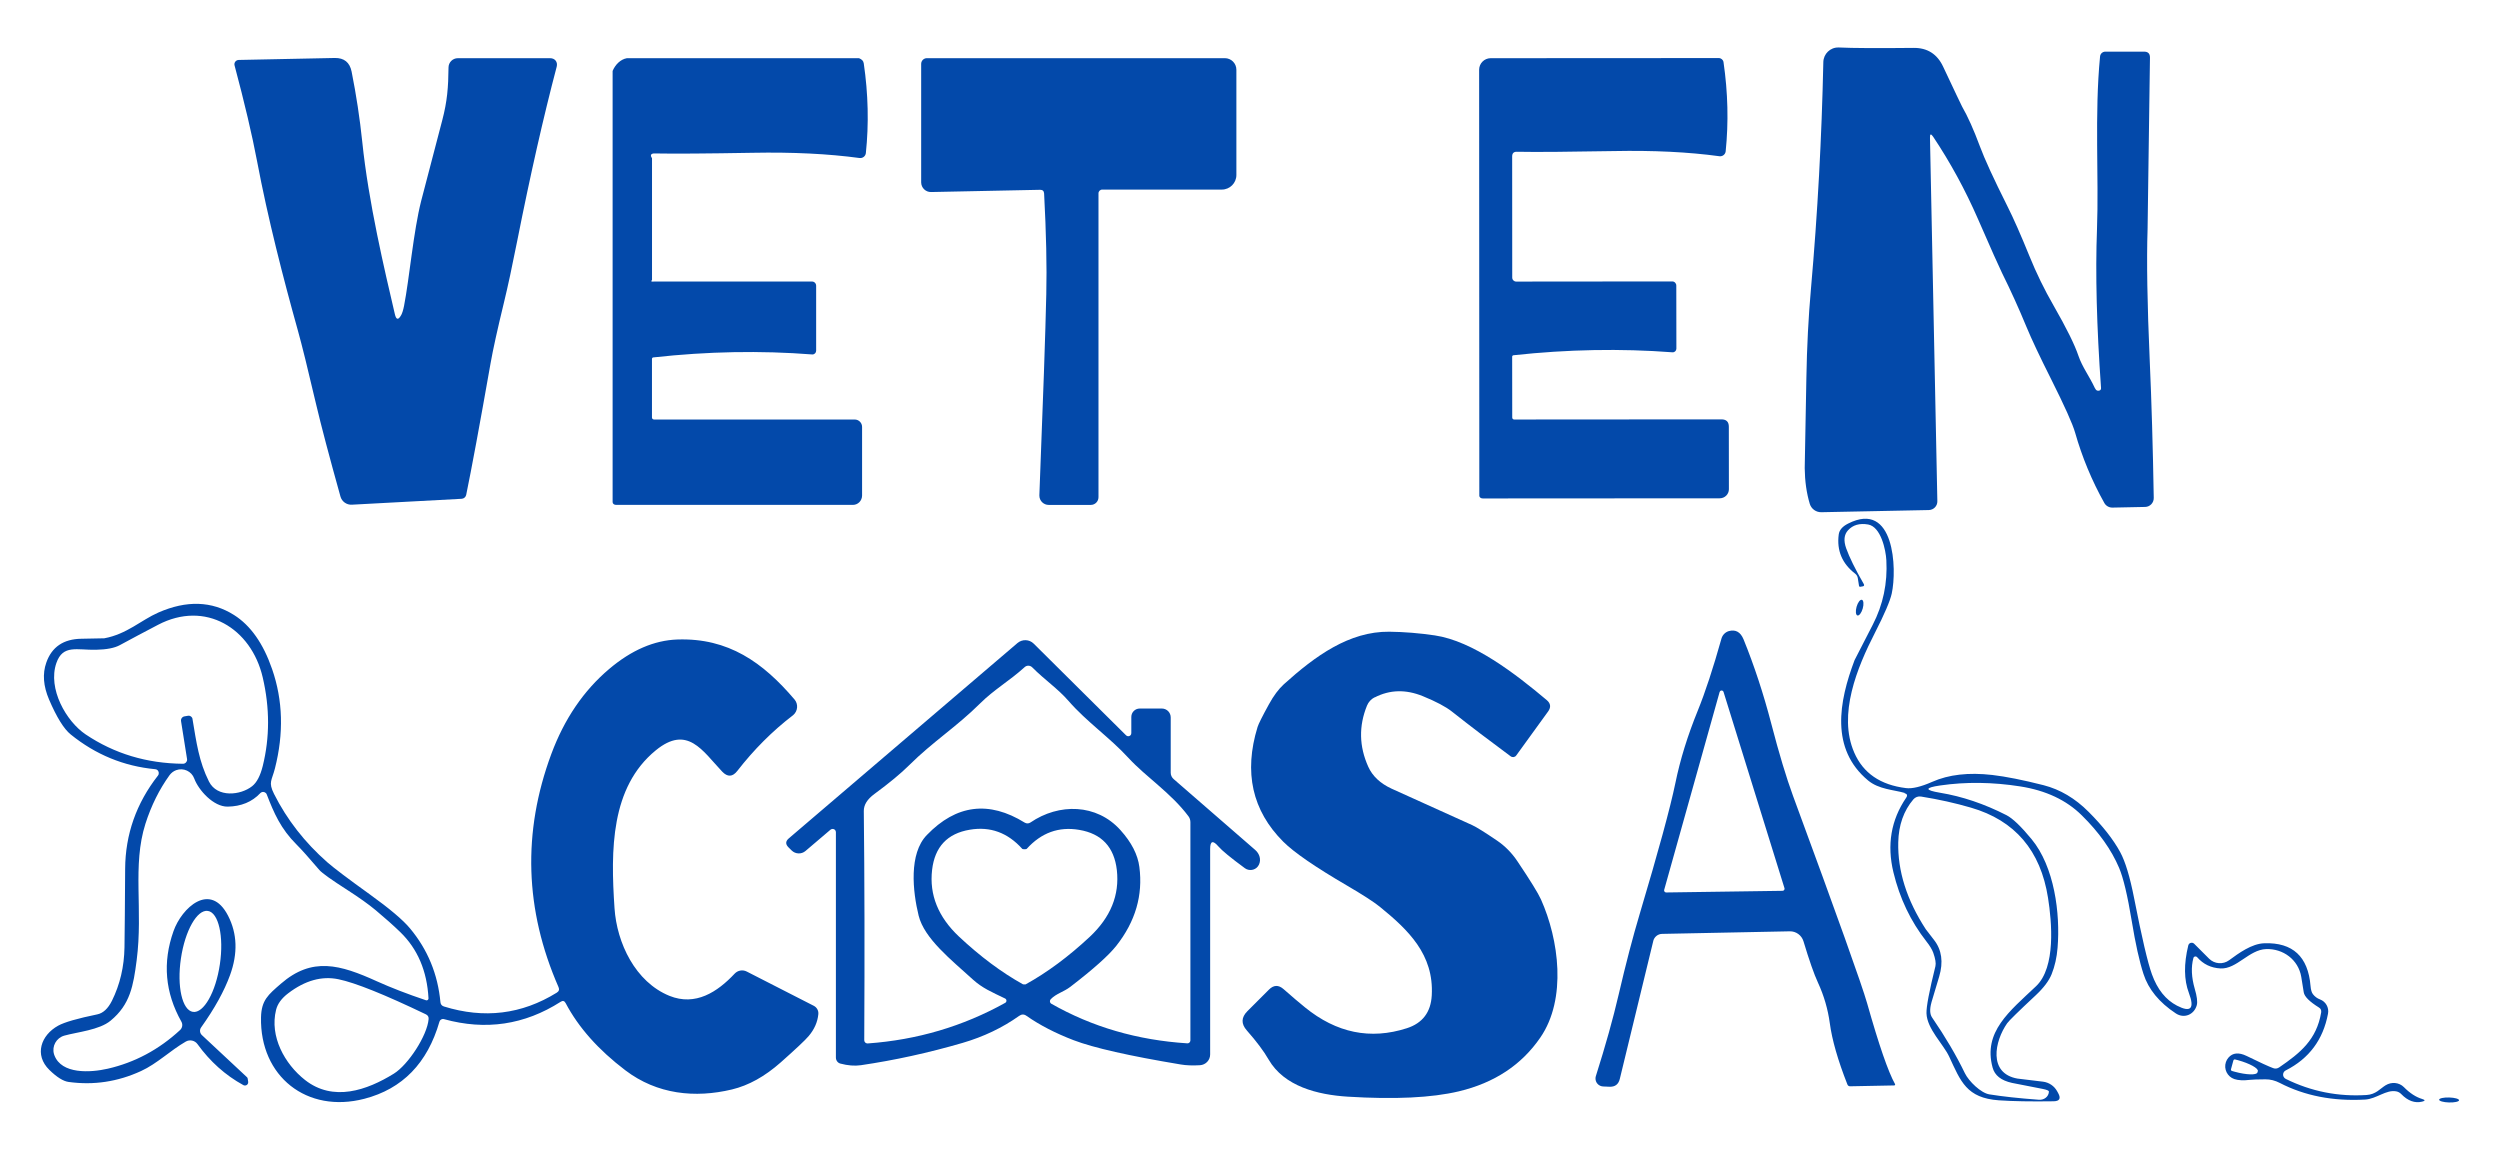
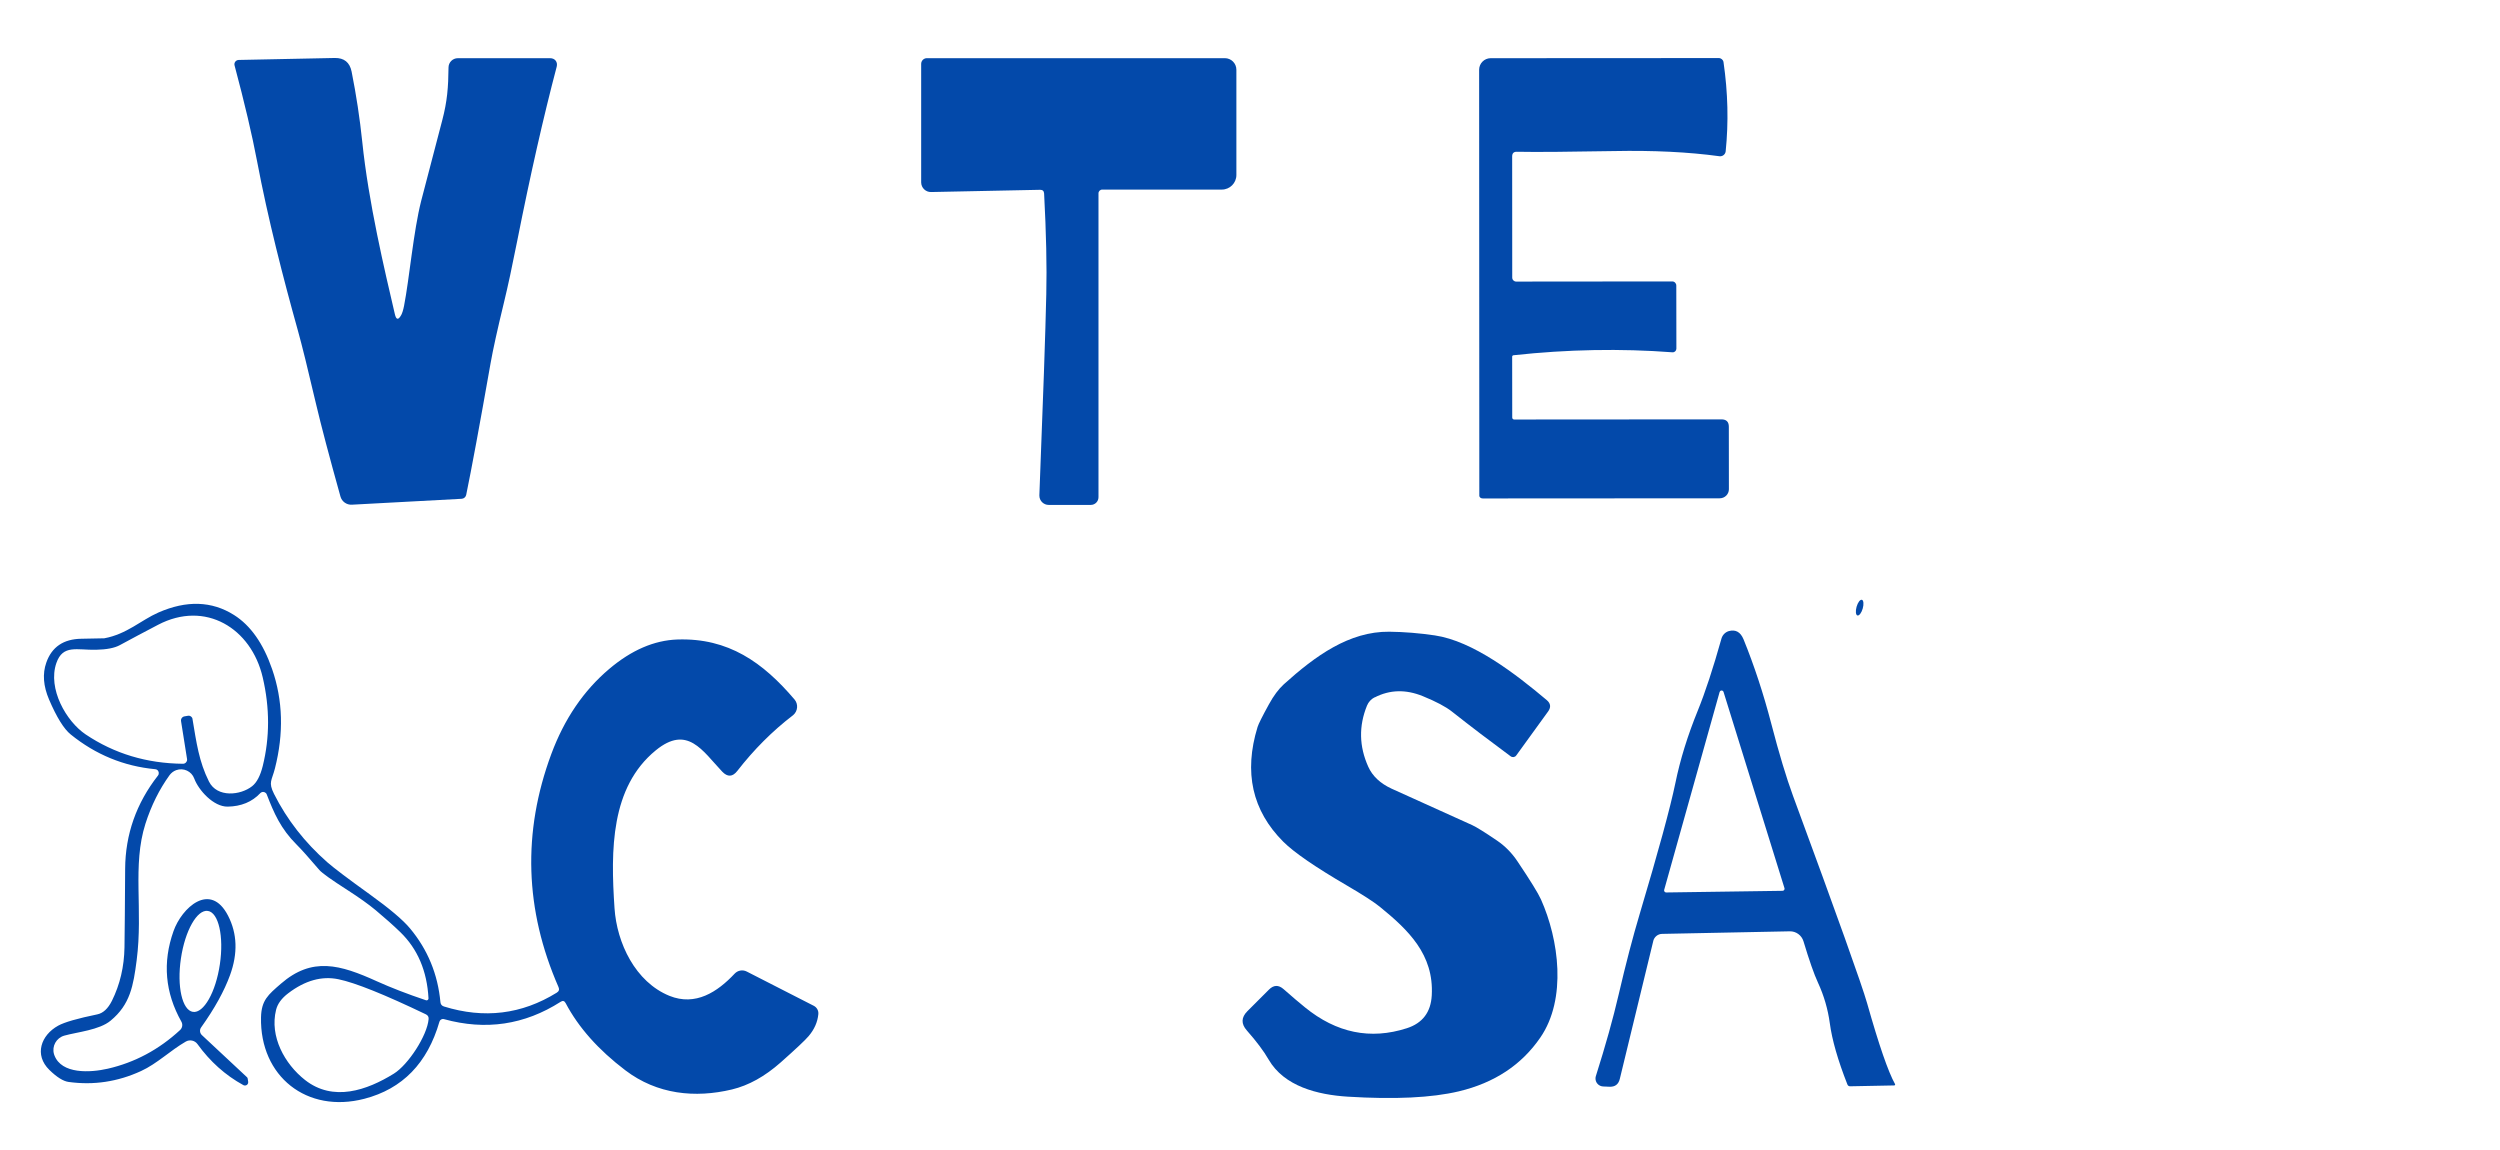
<svg xmlns="http://www.w3.org/2000/svg" width="150" height="69" viewBox="0 0 150 69" fill="none">
  <g id="LOGO PRINCIPAL 2">
-     <path id="Vector" d="M115.991 8.206C115.857 8.008 115.792 8.025 115.799 8.264L116.241 30.072C116.248 30.36 116.018 30.597 115.73 30.603L109.281 30.733C108.964 30.74 108.681 30.536 108.587 30.233C108.393 29.587 108.292 28.871 108.283 28.089C108.283 28.062 108.317 26.265 108.382 22.696C108.415 20.796 108.507 19.005 108.658 17.322C109.058 12.784 109.304 8.251 109.4 3.725C109.411 3.231 109.817 2.838 110.308 2.849C110.317 2.849 110.324 2.849 110.333 2.849C111.194 2.89 112.685 2.896 114.808 2.874C115.638 2.863 116.232 3.24 116.589 4.002C117.308 5.531 117.687 6.326 117.723 6.391C118.065 6.983 118.42 7.775 118.79 8.771C119.076 9.544 119.621 10.73 120.424 12.331C120.808 13.092 121.254 14.106 121.768 15.37C122.179 16.384 122.661 17.375 123.219 18.342C123.987 19.68 124.482 20.682 124.708 21.352C124.933 22.017 125.373 22.594 125.687 23.275C125.73 23.362 125.775 23.413 125.826 23.433C125.868 23.447 125.908 23.447 125.949 23.438C126.029 23.418 126.069 23.364 126.062 23.279C125.799 19.57 125.719 16.399 125.819 13.769C125.937 10.611 125.665 6.875 126.004 3.383C126.02 3.222 126.156 3.099 126.319 3.099H128.647C128.884 3.099 129 3.218 128.998 3.454C128.906 10.263 128.859 13.695 128.855 13.753C128.792 15.631 128.835 18.259 128.984 21.636C129.094 24.103 129.174 26.85 129.225 29.878C129.23 30.168 129 30.411 128.71 30.416L126.743 30.456C126.542 30.458 126.355 30.351 126.259 30.177C125.513 28.844 124.929 27.439 124.507 25.959C124.357 25.434 123.879 24.369 123.074 22.763C122.388 21.401 121.893 20.349 121.585 19.606C121.136 18.516 120.647 17.438 120.118 16.37C119.949 16.026 119.466 14.948 118.676 13.135C117.922 11.406 117.029 9.763 115.993 8.209L115.991 8.206Z" fill="#0349AA" />
    <path id="Vector_2" d="M24.069 18.911C24.134 18.793 24.192 18.608 24.243 18.351C24.562 16.719 24.804 13.889 25.272 12.049C25.569 10.89 25.991 9.274 26.54 7.197C26.83 6.094 26.902 5.228 26.911 4.051C26.911 3.743 27.161 3.492 27.469 3.492C28.728 3.492 31.779 3.492 33.009 3.492C33.299 3.492 33.475 3.72 33.402 4.002C32.612 6.998 31.821 10.482 31.034 14.45C30.734 15.966 30.471 17.19 30.245 18.119C29.848 19.753 29.58 20.973 29.438 21.776C28.781 25.503 28.292 28.14 27.971 29.695C27.942 29.824 27.833 29.92 27.703 29.927L21.107 30.282C20.797 30.297 20.516 30.097 20.429 29.797C19.757 27.392 19.27 25.546 18.966 24.255C18.478 22.167 18.114 20.696 17.875 19.84C16.993 16.683 16.074 13.112 15.424 9.671C15.125 8.092 14.674 6.177 14.074 3.926C14.036 3.787 14.118 3.644 14.259 3.606C14.279 3.602 14.301 3.597 14.324 3.597L20.08 3.479C20.645 3.468 20.984 3.74 21.096 4.294C21.377 5.703 21.589 7.103 21.734 8.494C22.109 12.143 23.078 16.218 23.692 18.851C23.772 19.197 23.9 19.217 24.069 18.907V18.911Z" fill="#0349AA" />
-     <path id="Vector_3" d="M39.232 25.171H51.281C51.527 25.171 51.725 25.369 51.725 25.615V29.73C51.725 30.041 51.48 30.293 51.176 30.293H36.96C36.846 30.293 36.757 30.219 36.757 30.128V4.256C36.92 3.872 37.23 3.562 37.612 3.492H51.542C51.708 3.562 51.801 3.644 51.826 3.805C52.094 5.641 52.136 7.436 51.951 9.189C51.929 9.372 51.761 9.504 51.578 9.481H51.574C49.69 9.227 47.556 9.122 45.167 9.167C42.391 9.216 40.426 9.229 39.275 9.207C39.08 9.202 38.982 9.296 39.121 9.49V16.801C38.982 16.931 39.223 16.893 39.223 16.893H48.728C48.862 16.893 48.969 17.007 48.969 17.147V21.039C48.969 21.165 48.873 21.265 48.752 21.267C48.746 21.267 48.739 21.267 48.732 21.267C45.63 21.026 42.453 21.084 39.201 21.444C39.147 21.453 39.118 21.484 39.118 21.54V25.052C39.118 25.117 39.17 25.168 39.232 25.168V25.171Z" fill="#0349AA" />
    <path id="Vector_4" d="M90.73 21.408L90.734 25.057C90.734 25.119 90.786 25.171 90.848 25.171L103.284 25.162C103.583 25.162 103.73 25.309 103.73 25.604L103.734 29.353C103.734 29.654 103.489 29.898 103.183 29.898L88.964 29.907C88.85 29.907 88.759 29.835 88.759 29.746L88.748 4.185C88.748 3.805 89.056 3.495 89.435 3.492L103.127 3.484C103.268 3.484 103.391 3.588 103.411 3.729C103.676 5.556 103.719 7.34 103.54 9.082C103.52 9.263 103.357 9.394 103.176 9.374C103.174 9.374 103.17 9.374 103.167 9.374C101.308 9.12 99.197 9.017 96.837 9.064C94.096 9.113 92.154 9.129 91.013 9.106C90.824 9.102 90.73 9.193 90.73 9.385L90.734 16.658C90.734 16.79 90.842 16.895 90.971 16.895L100.337 16.886C100.471 16.886 100.578 16.998 100.578 17.134L100.583 20.917C100.583 21.037 100.487 21.138 100.366 21.138C100.359 21.138 100.353 21.138 100.346 21.138C97.241 20.903 94.062 20.961 90.812 21.314C90.759 21.323 90.73 21.354 90.73 21.408Z" fill="#0349AA" />
    <path id="Vector_5" d="M62.411 11.388L55.864 11.522C55.54 11.529 55.275 11.27 55.27 10.946C55.27 10.946 55.27 10.741 55.27 10.736V3.834C55.27 3.644 55.424 3.49 55.614 3.49H73.489C73.873 3.49 74.183 3.801 74.183 4.185V10.5C74.183 10.982 73.793 11.375 73.308 11.375H73.268H66.134C66.009 11.375 65.909 11.476 65.909 11.601V29.833C65.909 30.088 65.703 30.295 65.447 30.295H62.922C62.612 30.295 62.362 30.045 62.362 29.737C62.362 29.728 62.362 29.721 62.362 29.712C62.589 23.929 62.728 19.91 62.777 17.652C62.817 15.995 62.772 13.981 62.647 11.614C62.638 11.462 62.56 11.386 62.408 11.388H62.411Z" fill="#0349AA" />
-     <path id="Vector_6" d="M114.277 47.574C113.614 47.385 112.725 47.362 112.083 46.826C109.812 44.935 110.33 42.108 111.275 39.607C111.277 39.598 111.641 38.89 112.366 37.483C112.987 36.28 113.257 34.989 113.181 33.614C113.15 33.002 112.855 31.604 112.089 31.47C111.574 31.381 111.172 31.497 110.879 31.82C110.643 32.079 110.607 32.439 110.77 32.897C110.958 33.426 111.308 34.141 111.826 35.04C111.871 35.121 111.846 35.17 111.754 35.183L111.609 35.208C111.574 35.212 111.551 35.197 111.542 35.157L111.467 34.683C111.451 34.583 111.397 34.491 111.317 34.426C110.527 33.817 110.196 33.031 110.324 32.066C110.359 31.802 110.547 31.586 110.884 31.416C113.676 29.994 113.826 34.152 113.504 35.614C113.406 36.059 113.071 36.842 112.496 37.968C111.435 40.038 110.261 42.874 111.254 45.154C111.788 46.386 112.821 47.096 114.359 47.286C114.732 47.333 115.257 47.208 115.931 46.911C116.917 46.473 118.121 46.335 119.536 46.498C120.35 46.592 121.377 46.797 122.616 47.112C123.607 47.367 124.507 47.898 125.315 48.709C126.163 49.557 126.795 50.363 127.21 51.125C127.518 51.69 127.797 52.614 128.049 53.9C128.507 56.236 128.862 57.757 129.116 58.46C129.444 59.365 129.946 59.99 130.621 60.34C131.451 60.769 131.687 60.515 131.333 59.577C131.036 58.793 131.025 57.842 131.297 56.723C131.321 56.611 131.435 56.542 131.549 56.569C131.587 56.578 131.623 56.598 131.65 56.625L132.545 57.52C132.868 57.844 133.382 57.884 133.75 57.612C134.321 57.194 135.1 56.618 135.862 56.596C137.562 56.538 138.487 57.393 138.632 59.157C138.652 59.391 138.701 59.554 138.775 59.65C138.891 59.798 139.031 59.903 139.201 59.965C139.547 60.095 139.75 60.454 139.681 60.821C139.388 62.381 138.545 63.516 137.143 64.226C137.002 64.297 136.946 64.467 137.018 64.608C137.047 64.663 137.091 64.708 137.147 64.735C138.67 65.487 140.288 65.809 141.998 65.7C142.554 65.664 142.801 65.322 143.136 65.117C143.496 64.896 143.949 64.943 144.232 65.226C144.589 65.588 144.955 65.827 145.33 65.939C145.522 65.999 145.52 66.052 145.326 66.099C144.888 66.204 144.471 66.052 144.076 65.646C143.991 65.559 143.891 65.503 143.772 65.481C143.165 65.367 142.592 65.934 141.908 65.974C139.987 66.082 138.279 65.749 136.788 64.976C136.504 64.829 136.217 64.757 135.924 64.76C135.451 64.762 135.143 64.773 134.998 64.791C134.605 64.838 134.29 64.822 134.06 64.744C133.641 64.603 133.413 64.145 133.554 63.726C133.587 63.627 133.638 63.538 133.705 63.46C133.96 63.163 134.324 63.129 134.797 63.357C135.585 63.743 136.116 63.987 136.388 64.087C136.513 64.134 136.634 64.121 136.748 64.045C138.025 63.17 138.993 62.386 139.27 60.747C139.29 60.615 139.246 60.515 139.132 60.448C138.569 60.097 138.268 59.796 138.225 59.541C138.136 58.978 138.087 58.67 138.076 58.614C137.9 57.574 136.984 56.913 135.971 56.944C134.942 56.98 134.21 58.15 133.237 58.107C132.663 58.078 132.194 57.853 131.83 57.433C131.781 57.377 131.699 57.37 131.643 57.417C131.623 57.435 131.607 57.458 131.603 57.484C131.458 58.029 131.487 58.643 131.685 59.329C131.819 59.784 131.859 60.108 131.808 60.307C131.658 60.87 131.056 61.142 130.547 60.803C129.551 60.146 128.906 59.358 128.609 58.438C128.362 57.676 128.127 56.616 127.904 55.258C127.652 53.731 127.4 52.67 127.147 52.074C126.687 50.989 125.942 49.937 124.908 48.921C123.982 48.003 122.748 47.425 121.21 47.184C119.549 46.925 117.951 46.904 116.411 47.128C115.473 47.264 115.471 47.409 116.406 47.565C117.73 47.784 119.058 48.231 120.388 48.91C120.754 49.097 121.254 49.573 121.888 50.341C123.268 52.005 123.623 54.812 123.455 56.859C123.408 57.449 123.288 57.98 123.096 58.456C122.935 58.853 122.616 59.275 122.138 59.722C121.1 60.691 120.531 61.249 120.429 61.397C119.681 62.464 119.275 64.4 121.047 64.715C121.123 64.728 121.634 64.791 122.58 64.9C122.942 64.945 123.259 65.162 123.431 65.479L123.493 65.592C123.667 65.909 123.574 66.073 123.214 66.077C121.859 66.097 120.763 66.077 119.929 66.019C117.991 65.88 117.643 64.887 116.953 63.402C116.607 62.656 115.618 61.734 115.589 60.796C115.578 60.398 115.757 59.458 116.125 57.973C116.167 57.799 116.125 57.531 115.996 57.165C115.926 56.973 115.79 56.745 115.583 56.484C114.641 55.28 113.98 53.898 113.605 52.337C113.208 50.689 113.462 49.2 114.368 47.867C114.467 47.724 114.431 47.632 114.266 47.588L114.277 47.574ZM115.888 60.146C115.775 60.548 115.788 60.849 115.924 61.048C116.73 62.225 117.386 63.342 117.893 64.393C118.129 64.878 118.857 65.584 119.362 65.662C120.129 65.787 121.123 65.896 122.344 65.986C122.65 66.006 122.913 65.798 122.933 65.519C122.933 65.512 122.933 65.503 122.933 65.496C122.935 65.438 122.812 65.385 122.567 65.336C121.455 65.121 120.839 64.999 120.719 64.974C120.067 64.831 119.679 64.523 119.554 64.047C118.978 61.91 120.569 60.682 122.161 59.175C123.362 58.04 123.107 55.305 122.882 53.874C122.437 51.031 120.895 49.224 118.257 48.459C117.324 48.186 116.326 47.963 115.263 47.793C115.089 47.764 114.915 47.829 114.801 47.963C114.221 48.646 113.92 49.504 113.895 50.533C113.855 52.259 114.406 54.001 115.549 55.758C115.56 55.778 115.723 55.993 116.042 56.397C116.507 56.993 116.609 57.726 116.35 58.596C116.067 59.536 115.911 60.052 115.886 60.146H115.888ZM134.004 63.623L133.859 64.154C133.846 64.197 133.871 64.244 133.915 64.257L134.08 64.304C134.788 64.498 135.4 64.516 135.446 64.346L135.471 64.268C135.513 64.099 134.978 63.804 134.27 63.609L134.105 63.567C134.062 63.556 134.02 63.581 134.007 63.623H134.004Z" fill="#0349AA" />
    <path id="Vector_7" d="M111.764 36.51C111.838 36.251 111.815 36.016 111.713 35.987C111.611 35.959 111.468 36.146 111.395 36.406C111.321 36.666 111.344 36.9 111.446 36.929C111.548 36.958 111.691 36.77 111.764 36.51Z" fill="#0349AA" />
    <path id="Vector_8" d="M25.558 60.017C25.621 60.037 25.688 60.001 25.705 59.938C25.71 59.925 25.712 59.912 25.71 59.898C25.621 58.257 25.056 56.933 24.016 55.926C23.603 55.526 23.114 55.091 22.547 54.617C22.121 54.262 21.554 53.858 20.846 53.402C19.882 52.784 19.322 52.384 19.163 52.201C18.534 51.462 18.076 50.955 17.797 50.676C16.844 49.727 16.438 48.785 16.005 47.666C15.96 47.545 15.824 47.485 15.703 47.532C15.67 47.545 15.641 47.565 15.616 47.59C15.123 48.115 14.469 48.385 13.659 48.398C12.815 48.409 11.918 47.42 11.656 46.715C11.496 46.275 11.009 46.049 10.569 46.21C10.411 46.268 10.275 46.373 10.174 46.509C9.56 47.36 9.078 48.329 8.728 49.419C7.924 51.938 8.594 54.581 8.199 57.621C8.002 59.13 7.817 60.269 6.634 61.242C5.96 61.803 4.632 61.921 3.857 62.138C3.38 62.274 3.103 62.77 3.239 63.245C3.246 63.27 3.255 63.292 3.263 63.317C3.696 64.46 5.411 64.364 6.471 64.121C8.092 63.748 9.536 62.975 10.804 61.803C10.944 61.673 10.978 61.464 10.882 61.298C9.902 59.554 9.746 57.746 10.409 55.872C10.902 54.472 12.614 52.869 13.683 54.941C14.237 56.017 14.277 57.208 13.801 58.511C13.453 59.467 12.875 60.512 12.067 61.645C11.964 61.787 11.984 61.984 12.114 62.107L14.833 64.646C14.846 64.661 14.855 64.679 14.859 64.701L14.891 64.907C14.909 65.012 14.837 65.112 14.73 65.13C14.685 65.137 14.641 65.13 14.603 65.108C13.52 64.514 12.603 63.692 11.848 62.645C11.688 62.424 11.384 62.359 11.147 62.495C10.217 63.031 9.422 63.824 8.46 64.264C7.065 64.905 5.618 65.124 4.123 64.918C3.801 64.876 3.415 64.637 2.964 64.197C2.038 63.295 2.455 62.111 3.493 61.539C3.868 61.332 4.652 61.106 5.842 60.861C6.188 60.789 6.48 60.517 6.717 60.046C7.201 59.068 7.451 57.998 7.469 56.837C7.484 55.798 7.498 54.229 7.509 52.127C7.522 50.06 8.179 48.195 9.478 46.534C9.558 46.431 9.54 46.284 9.44 46.201C9.404 46.172 9.359 46.154 9.313 46.152C7.429 45.973 5.739 45.279 4.241 44.066C3.835 43.738 3.4 43.039 2.942 41.969C2.598 41.161 2.542 40.424 2.777 39.759C3.105 38.819 3.808 38.341 4.884 38.325C5.777 38.309 6.234 38.301 6.255 38.298C7.609 38.05 8.469 37.206 9.5 36.753C11.194 36.01 12.708 36.059 14.038 36.898C15.031 37.523 15.795 38.606 16.326 40.145C16.976 42.019 17.031 44.006 16.496 46.105C16.31 46.842 16.085 46.925 16.444 47.639C17.221 49.182 18.286 50.546 19.636 51.734C20.043 52.089 20.891 52.73 22.181 53.657C23.375 54.517 24.185 55.2 24.607 55.711C25.663 56.98 26.27 58.453 26.426 60.133C26.44 60.264 26.509 60.349 26.636 60.389C29.045 61.138 31.301 60.863 33.404 59.561C33.538 59.481 33.574 59.369 33.511 59.226C31.484 54.595 31.339 49.932 33.078 45.243C33.857 43.142 35.014 41.44 36.545 40.143C37.884 39.008 39.252 38.417 40.645 38.37C43.705 38.267 45.779 39.745 47.67 41.967C47.906 42.244 47.873 42.664 47.594 42.903C47.585 42.91 47.576 42.918 47.567 42.925C46.339 43.867 45.232 44.977 44.241 46.252C43.955 46.621 43.652 46.634 43.33 46.295C42.15 45.049 41.246 43.465 39.344 45.022C36.641 47.237 36.634 50.982 36.871 54.49C37.009 56.582 38.121 58.92 40.167 59.751C41.732 60.381 43.042 59.523 44.08 58.418C44.268 58.219 44.563 58.168 44.806 58.293L48.828 60.349C49.014 60.445 49.123 60.644 49.1 60.854C49.054 61.327 48.859 61.765 48.518 62.167C48.308 62.415 47.75 62.94 46.844 63.743C45.893 64.585 44.92 65.126 43.92 65.367C41.705 65.898 39.424 65.666 37.522 64.219C35.904 62.991 34.71 61.649 33.938 60.186C33.866 60.05 33.768 60.023 33.639 60.108C31.471 61.493 29.139 61.839 26.641 61.149C26.522 61.115 26.402 61.182 26.368 61.296C25.65 63.79 24.147 65.333 21.862 65.927C18.411 66.825 15.585 64.583 15.661 61.039C15.685 60.014 16.087 59.688 16.851 59.025C18.726 57.397 20.395 57.871 22.618 58.88C23.453 59.257 24.431 59.637 25.554 60.014L25.558 60.017ZM11.549 43.137C11.79 44.571 11.935 45.687 12.538 46.893C13.031 47.873 14.433 47.724 15.13 47.17C15.409 46.949 15.618 46.547 15.764 45.964C16.19 44.245 16.19 42.474 15.764 40.648C15.078 37.687 12.319 36.001 9.48 37.49C8.65 37.923 7.886 38.33 7.192 38.707C6.875 38.881 6.397 38.973 5.761 38.986C4.623 39.013 3.772 38.656 3.382 39.783C2.851 41.32 3.973 43.28 5.138 44.064C6.857 45.218 8.801 45.806 10.978 45.826C11.112 45.826 11.223 45.719 11.226 45.585C11.226 45.571 11.226 45.556 11.223 45.542L10.862 43.265C10.842 43.131 10.933 43.003 11.072 42.981L11.284 42.945C11.413 42.925 11.531 43.012 11.551 43.137H11.549ZM11.576 60.713C12.221 60.809 12.947 59.53 13.192 57.857C13.44 56.185 13.116 54.751 12.471 54.655C11.826 54.559 11.101 55.839 10.855 57.511C10.607 59.184 10.931 60.617 11.576 60.713ZM23.63 64.42C24.489 63.889 25.634 62.138 25.717 61.144C25.728 61.013 25.674 60.919 25.556 60.861C23.063 59.666 21.315 58.963 20.308 58.755C19.31 58.547 18.306 58.826 17.295 59.595C16.897 59.896 16.654 60.229 16.565 60.588C16.168 62.185 17.076 63.835 18.299 64.797C19.989 66.126 22.011 65.421 23.63 64.42Z" fill="#0349AA" />
    <path id="Vector_9" d="M99.196 56.462L97.188 64.735C97.109 65.063 96.9 65.22 96.56 65.204L96.185 65.188C95.922 65.175 95.719 64.954 95.73 64.693C95.73 64.652 95.739 64.612 95.75 64.572C96.333 62.73 96.788 61.104 97.114 59.697C97.545 57.842 97.969 56.218 98.386 54.825C99.502 51.082 100.217 48.465 100.525 46.974C100.81 45.578 101.259 44.131 101.868 42.635C102.315 41.536 102.788 40.094 103.29 38.307C103.353 38.095 103.518 37.928 103.732 37.865C104.136 37.756 104.429 37.919 104.612 38.359C105.252 39.933 105.808 41.621 106.279 43.428C106.746 45.225 107.181 46.663 107.578 47.744C110.23 54.943 111.714 59.094 112.027 60.195C112.734 62.694 113.292 64.311 113.701 65.043C113.717 65.07 113.708 65.103 113.681 65.119C113.672 65.124 113.663 65.126 113.654 65.126L111.013 65.177C110.933 65.179 110.875 65.144 110.844 65.068C110.275 63.621 109.922 62.395 109.788 61.39C109.674 60.553 109.44 59.742 109.078 58.958C108.846 58.458 108.556 57.632 108.208 56.475C108.098 56.116 107.763 55.872 107.388 55.879L99.725 56.033C99.473 56.037 99.254 56.214 99.194 56.462H99.196ZM99.85 53.394C99.833 53.458 99.873 53.525 99.938 53.543C99.949 53.545 99.958 53.548 99.969 53.548L106.953 53.449C107.02 53.449 107.074 53.391 107.074 53.324C107.074 53.313 107.074 53.302 107.069 53.291L103.413 41.518C103.395 41.454 103.328 41.416 103.263 41.434C103.221 41.445 103.188 41.48 103.176 41.523L99.85 53.394Z" fill="#0349AA" />
    <path id="Vector_10" d="M82.473 41.84C82.268 41.947 82.107 42.123 82.02 42.336C81.52 43.564 81.547 44.785 82.096 46.005C82.348 46.565 82.812 47.003 83.491 47.318C83.665 47.396 85.279 48.126 88.333 49.508C88.596 49.629 89.094 49.941 89.83 50.441C90.308 50.767 90.714 51.181 91.047 51.679C91.819 52.829 92.29 53.592 92.458 53.965C93.534 56.37 94.018 59.925 92.422 62.25C91.295 63.895 89.663 64.972 87.529 65.481C85.904 65.867 83.683 65.974 80.866 65.8C79.049 65.686 77.049 65.182 76.118 63.574C75.83 63.071 75.393 62.489 74.806 61.823C74.46 61.43 74.471 61.046 74.841 60.673L76.138 59.376C76.422 59.092 76.714 59.083 77.018 59.351C77.536 59.807 77.964 60.171 78.301 60.443C80.19 61.979 82.225 62.397 84.409 61.694C85.355 61.39 85.853 60.729 85.906 59.715C86.04 57.268 84.496 55.794 82.779 54.398C82.42 54.11 81.772 53.691 80.841 53.146C78.924 52.029 77.643 51.147 76.996 50.502C75.132 48.637 74.618 46.342 75.455 43.617C75.511 43.437 75.737 42.983 76.136 42.258C76.42 41.739 76.719 41.34 77.031 41.056C78.922 39.35 80.955 37.879 83.359 37.903C84.257 37.914 85.167 37.988 86.089 38.124C88.375 38.464 90.911 40.411 92.806 42.007C93.042 42.206 93.069 42.434 92.888 42.686L90.973 45.33C90.897 45.435 90.752 45.457 90.65 45.384C90.65 45.384 90.65 45.384 90.647 45.384C89.411 44.473 88.232 43.575 87.114 42.693C86.743 42.4 86.163 42.094 85.373 41.771C84.35 41.353 83.386 41.378 82.478 41.847L82.473 41.84Z" fill="#0349AA" />
-     <path id="Vector_11" d="M67.565 44.12C67.634 44.191 67.75 44.194 67.824 44.124C67.859 44.089 67.879 44.042 67.879 43.99V43.017C67.879 42.738 68.105 42.512 68.384 42.512H69.712C70.007 42.512 70.243 42.751 70.243 43.044V46.366C70.243 46.511 70.308 46.65 70.422 46.748L75.308 50.993C75.58 51.227 75.674 51.576 75.542 51.868C75.54 51.871 75.529 51.888 75.513 51.92C75.382 52.168 75.058 52.27 74.792 52.15C74.759 52.134 74.725 52.114 74.696 52.094C73.848 51.471 73.317 51.035 73.103 50.785C72.772 50.399 72.609 50.453 72.609 50.944V63.268C72.609 63.609 72.344 63.891 72 63.913C71.551 63.94 71.165 63.924 70.839 63.868C67.752 63.355 65.612 62.868 64.42 62.413C63.321 61.991 62.379 61.504 61.592 60.952C61.446 60.845 61.299 60.845 61.15 60.952C60.152 61.662 59.018 62.205 57.748 62.576C55.708 63.17 53.676 63.616 51.65 63.913C51.277 63.967 50.868 63.933 50.422 63.815C50.261 63.773 50.154 63.621 50.154 63.455V49.928C50.154 49.821 50.067 49.734 49.958 49.736C49.911 49.736 49.864 49.754 49.828 49.783L48.328 51.06C48.087 51.265 47.725 51.252 47.5 51.029L47.308 50.839C47.12 50.651 47.127 50.473 47.333 50.298L61.049 38.582C61.335 38.341 61.759 38.356 62.022 38.618L67.569 44.124L67.565 44.12ZM71.232 62.602C71.333 62.609 71.417 62.533 71.424 62.433C71.424 62.428 71.424 62.424 71.424 62.422V49.332C71.424 49.204 71.384 49.077 71.308 48.977C70.248 47.561 68.772 46.634 67.69 45.457C66.583 44.252 65.203 43.309 64.116 42.061C63.467 41.313 62.674 40.788 61.933 40.04C61.808 39.915 61.609 39.908 61.48 40.027C60.574 40.851 59.641 41.375 58.806 42.206C57.379 43.624 55.978 44.493 54.551 45.911C54.058 46.402 53.364 46.978 52.467 47.637C52.036 47.952 51.824 48.293 51.828 48.662C51.873 52.692 51.882 57.277 51.855 62.413C51.855 62.52 51.94 62.607 52.047 62.607C52.051 62.607 52.058 62.607 52.062 62.607C55.025 62.395 57.775 61.582 60.312 60.171C60.384 60.133 60.408 60.043 60.37 59.972C60.355 59.945 60.333 59.923 60.303 59.909C59.491 59.516 58.949 59.291 58.377 58.775C57.074 57.589 55.458 56.316 55.118 54.937C54.763 53.489 54.52 51.223 55.612 50.1C57.375 48.273 59.333 48.028 61.484 49.358C61.592 49.423 61.723 49.421 61.828 49.349C63.533 48.184 65.797 48.213 67.228 49.807C67.891 50.542 68.268 51.281 68.362 52.018C68.585 53.715 68.125 55.291 66.982 56.743C66.522 57.326 65.603 58.148 64.225 59.206C63.815 59.521 63.379 59.608 63.045 59.952C62.978 60.023 62.978 60.135 63.047 60.2C63.058 60.211 63.071 60.22 63.085 60.227C65.525 61.615 68.241 62.408 71.232 62.6V62.602ZM61.462 59.065H61.498C61.522 59.065 61.536 59.065 61.54 59.061C62.833 58.346 64.116 57.395 65.388 56.207C66.638 55.035 67.178 53.702 67.011 52.208C66.853 50.825 66.1 50.019 64.754 49.792C63.531 49.582 62.48 49.961 61.603 50.931C61.589 50.946 61.545 50.955 61.469 50.955C61.393 50.955 61.35 50.946 61.335 50.931C60.462 49.959 59.413 49.575 58.188 49.783C56.839 50.008 56.087 50.812 55.926 52.19C55.752 53.686 56.29 55.019 57.538 56.194C58.81 57.386 60.089 58.342 61.379 59.059C61.384 59.061 61.4 59.063 61.426 59.063H61.462V59.065Z" fill="#0349AA" />
-     <path id="Vector_12" d="M147.544 66.015C147.546 65.933 147.28 65.858 146.95 65.849C146.619 65.84 146.35 65.899 146.348 65.982C146.345 66.064 146.611 66.139 146.941 66.148C147.272 66.157 147.541 66.098 147.544 66.015Z" fill="#0349AA" />
  </g>
</svg>